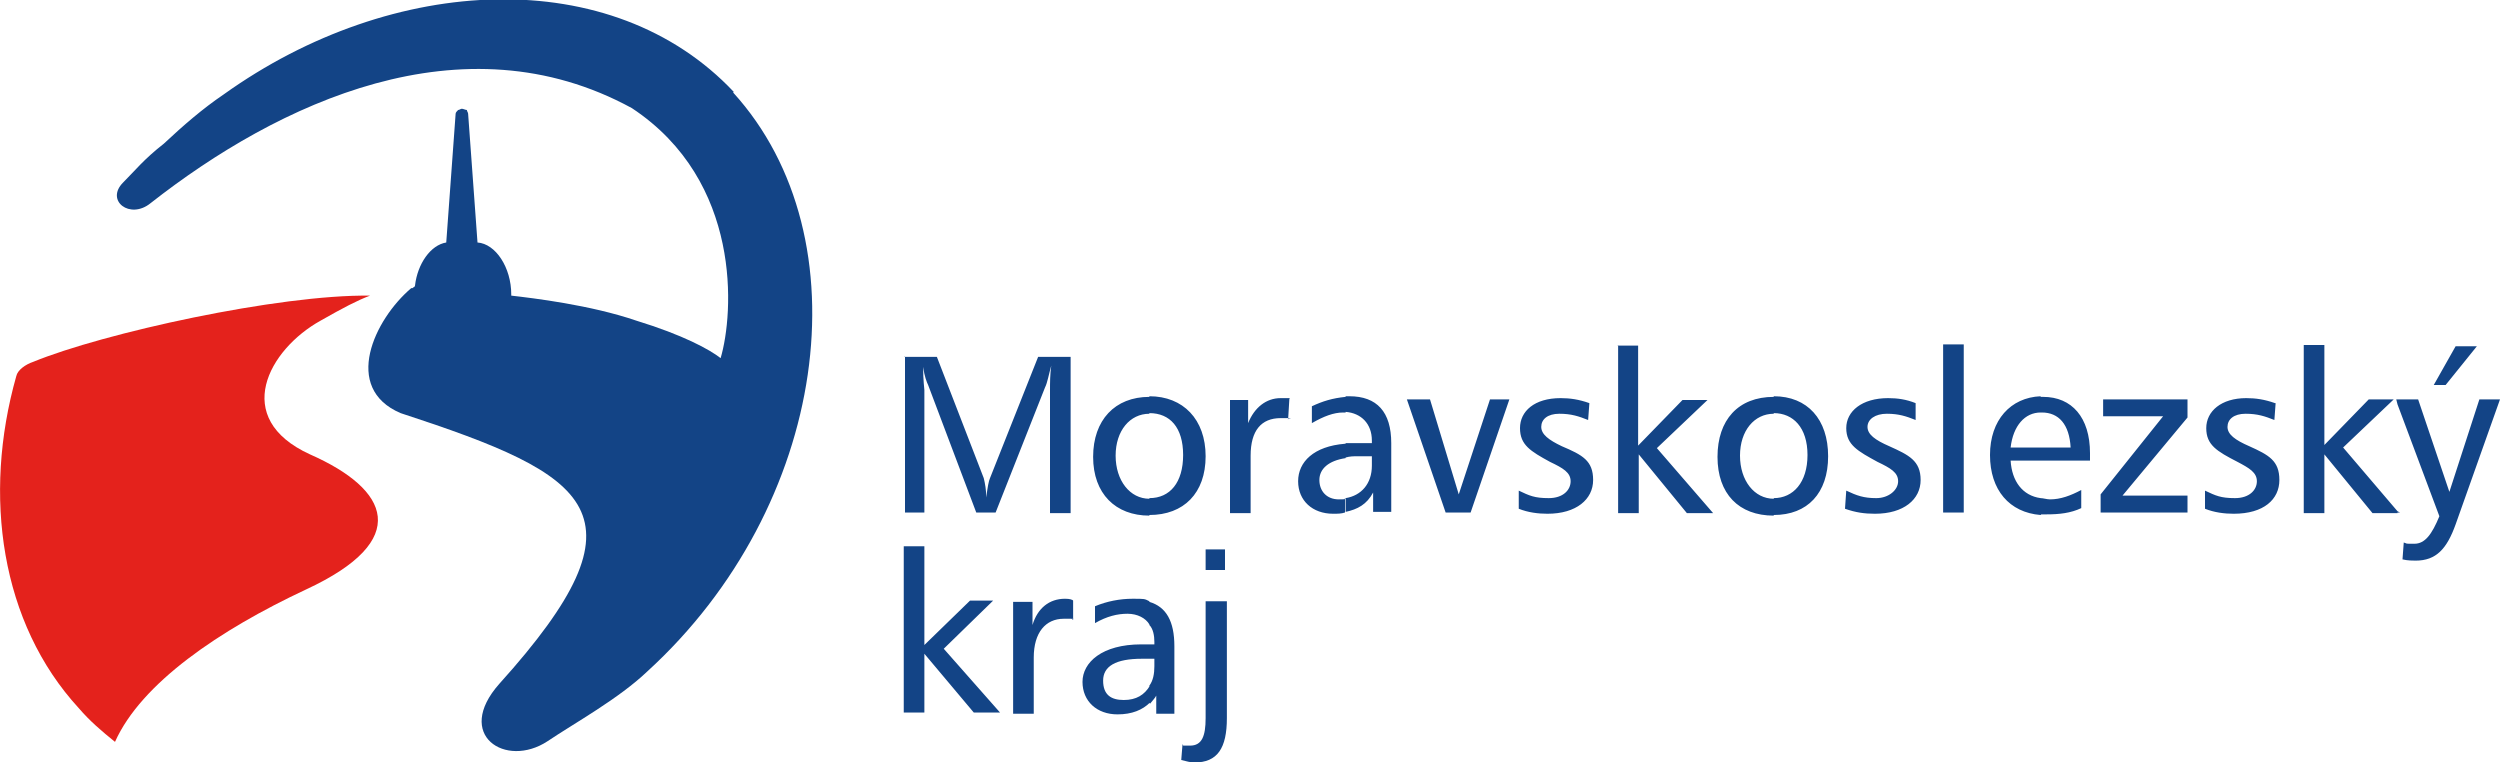
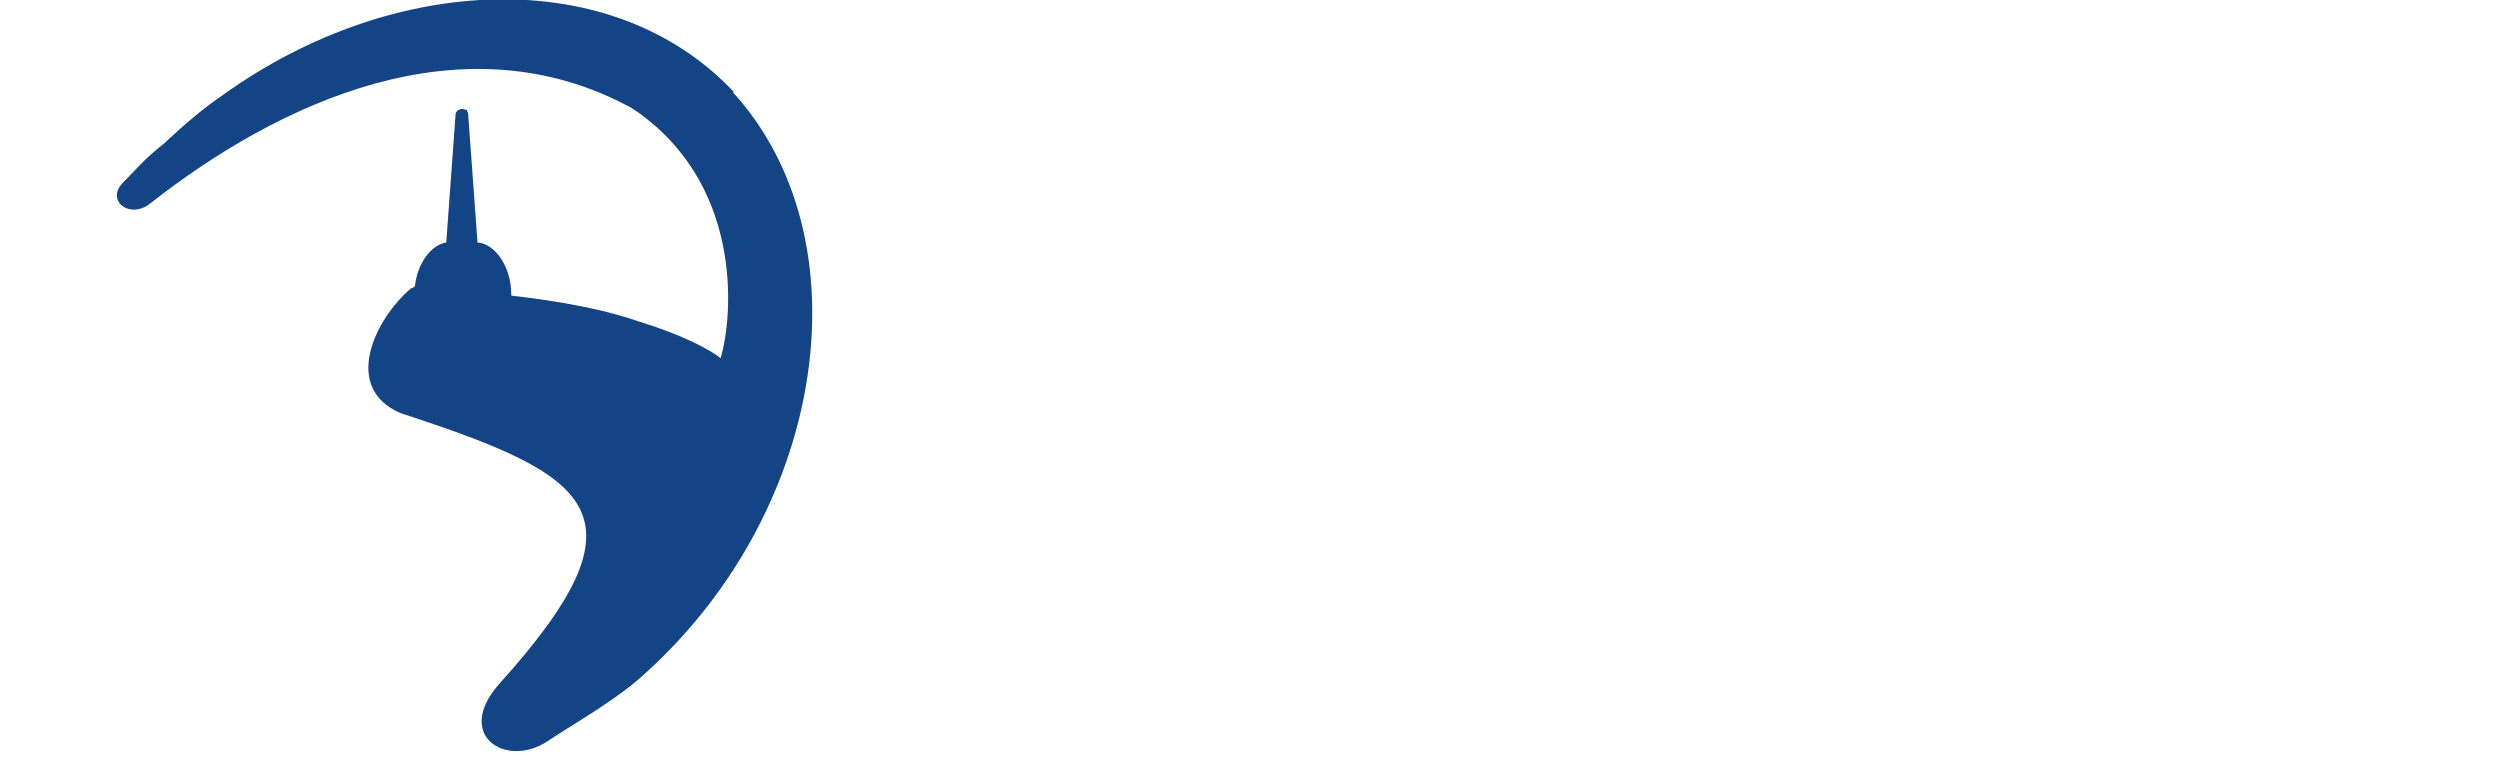
<svg xmlns="http://www.w3.org/2000/svg" version="1.1" viewBox="0 0 400 122">
  <defs>
    <style>
      .cls-1 {
        fill: #134486;
      }

      .cls-2 {
        fill: #e4221c;
      }
    </style>
  </defs>
  <g>
    <g id="Vrstva_1">
-       <path class="cls-2" d="M59.2,47.3c-2.1.8-4.2,1.9-7.9,4-8.3,4.6-14.4,15.6-1.7,21.4,12.7,5.6,16.4,13.7-.6,21.6-13.9,6.5-26.4,15-30.6,24.4-2.1-1.7-4-3.3-5.8-5.4C.1,99.7-2.8,79.3,2.6,60.2c.2-1,1.5-1.9,2.7-2.3,11.2-4.6,39.3-10.8,53.9-10.6" />
      <path class="cls-1" d="M117.3,14.8c21.2,23.3,15.2,66.2-13.7,92.6-4.6,4.4-11.7,8.3-16,11.2-6.7,4.4-15-1-7.7-9.2,24.6-27.3,14.8-33.3-15.8-43.3-9.4-4-4.2-15,1.7-20h.2c.2-.2.4-.2.4-.4.4-3.5,2.5-6.5,5-6.9l1.5-20.6c0-.2.2-.4.4-.6.2,0,.4-.2.6-.2s.6.2.8.2c0,.2.2.4.2.6l1.5,20.6c2.9.2,5.4,4,5.4,8.3v.2c3.5.4,12.7,1.5,20,4,7.5,2.3,11.7,4.6,13.5,6,2.1-7.1,3.5-28.3-14.2-40-27.1-14.8-56.6-.8-77,15.2-3.3,2.7-7.3-.4-4.4-3.3,1.9-1.9,3.3-3.7,6.5-6.2,3.1-2.9,6.2-5.6,9.6-7.9,27.1-19.4,62.2-21,81.6-.4" />
-       <path class="cls-1" d="M171.6,96c-.4-.2-1-.2-1.2-.2-2.5,0-4.4,1.5-5.2,4.2v-3.7h-3.1v17.9h3.3v-9c0-4,1.9-6.2,4.8-6.2s.8,0,1.5.2v-3.1ZM144.6,87.4v26.6h3.3v-9.4l7.9,9.4h4.2l-9-10.2,7.9-7.7h-3.7l-7.3,7.1v-15.8h-3.3ZM183.9,103.1v2.3h-1.2c-4.2,0-6.2,1.2-6.2,3.5s1.3,3.1,3.3,3.1,3.3-.8,4.2-2.3v2.7c-1.2,1.2-2.9,1.9-5.2,1.9-3.3,0-5.6-2.1-5.6-5.2s3.1-6,9.4-6h1.5ZM183.9,96.2v3.7c-.6-1-1.9-1.7-3.5-1.7s-3.3.4-5.2,1.5v-2.7c1.9-.8,4-1.2,6-1.2s1.9,0,2.7.4M183.9,63.5v2.7c-3.1,0-5.4,2.7-5.4,6.7s2.3,6.9,5.4,6.9v2.7c-5.4,0-9-3.5-9-9.4s3.5-9.6,9-9.6M144.8,57v25h3.1v-19.6c0-.2-.2-1.5-.2-3.7.2,1.5.6,2.5.8,2.9l7.7,20.4h3.1l7.9-20c.4-.8.6-2.1,1-3.5-.2,1.5-.2,2.7-.2,4v19.6h3.3v-25h-5.2l-7.7,19.4c-.2.4-.4,1.5-.6,3.1,0-1.2-.2-2.3-.4-3.1l-7.5-19.4h-5.2ZM192.9,96.2v18.7c0,2.9-.6,4.4-2.5,4.4s-.8,0-1.2-.2l-.2,2.5c.8.2,1.5.4,2.1.4,3.7,0,5.2-2.3,5.2-7.1v-18.7h-3.3ZM192.9,91.2h3.1v-3.3h-3.1v3.3ZM206.4,63.7h-1.5c-2.3,0-4.2,1.5-5.2,4v-3.7h-2.9v18.1h3.3v-9.2c0-4,1.7-6,4.8-6s.8,0,1.2.2l.2-3.3ZM183.9,82.4v-2.7c3.3,0,5.4-2.5,5.4-6.9s-2.1-6.7-5.4-6.7v-2.7c5.4,0,9,3.7,9,9.6s-3.5,9.4-9,9.4M183.9,112.4v-2.7c.6-.8.8-1.9.8-3.1v-1.2h-.8v-2.3h.8v-.4c0-1-.2-2.1-.8-2.7v-3.7c2.7.8,4,3.1,4,7.1v10.8h-2.9v-2.9c-.2.4-.6.8-1,1.3M215.3,71v2.3c-2.7.4-4.2,1.7-4.2,3.5s1.2,3.1,3.1,3.1.6-.2,1-.2v2.3c-.6.2-1.2.2-1.9.2-3.3,0-5.6-2.1-5.6-5.2s2.5-5.6,7.5-6M215.3,63.5v2.5h-.4c-1.5,0-3.1.6-5,1.7v-2.7c1.7-.8,3.3-1.3,5.4-1.5M258.9,55.2v26.9h3.3v-9.4l7.7,9.4h4.2l-9-10.4,8.1-7.7h-4l-7.1,7.3v-16h-3.3ZM254.3,64.5c-1.7-.6-3.1-.8-4.6-.8-4.2,0-6.5,2.1-6.5,4.8s1.7,3.7,4.8,5.4c2.1,1,3.3,1.7,3.3,3.1s-1.2,2.7-3.5,2.7-3.1-.4-4.8-1.2v2.9c1.5.6,3.1.8,4.6.8,4.6,0,7.3-2.3,7.3-5.4s-1.7-4-5-5.4c-2.1-1-3.3-1.9-3.3-3.1s1-2.1,2.9-2.1,3.1.4,4.6,1l.2-2.7ZM225.1,63.9l6.2,18.1h4l6.2-18.1h-3.1l-5,15.2-4.6-15.2h-3.8ZM215.3,82v-2.3c2.5-.4,4.2-2.3,4.2-5.2v-1.5h-2.3c-.6,0-1.2,0-1.9.2v-2.3h4.2v-.4c0-2.7-1.7-4.4-4.2-4.6v-2.5h.6c4.4,0,6.7,2.5,6.7,7.5v11h-2.9v-3.1c-1,1.9-2.5,2.7-4.4,3.1M283.8,63.5v2.7c-3.1,0-5.4,2.7-5.4,6.7s2.3,6.9,5.4,6.9v2.7c-5.6,0-9-3.5-9-9.4s3.3-9.6,9-9.6M310.9,82h3.3v-26.9h-3.3v26.9ZM306.5,64.5c-1.5-.6-2.9-.8-4.4-.8-4.2,0-6.7,2.1-6.7,4.8s1.9,3.7,5,5.4c2.1,1,3.3,1.7,3.3,3.1s-1.5,2.7-3.5,2.7-3.1-.4-4.8-1.2l-.2,2.9c1.7.6,3.1.8,4.8.8,4.6,0,7.3-2.3,7.3-5.4s-1.9-4-5-5.4c-2.3-1-3.5-1.9-3.5-3.1s1.2-2.1,3.1-2.1,3.1.4,4.6,1v-2.7ZM283.8,82.4v-2.7c3.1,0,5.4-2.5,5.4-6.9s-2.3-6.7-5.4-6.7v-2.7c5.4,0,8.7,3.7,8.7,9.6s-3.3,9.4-8.7,9.4M326.5,63.5v2.5c-2.5,0-4.4,2.1-4.8,5.6h4.8v2.1h-4.8c.2,3.3,1.9,5.6,4.8,6v2.7c-5-.4-8.1-4-8.1-9.6s3.3-9.2,8.1-9.4M364,64.5c-1.7-.6-3.1-.8-4.6-.8-4,0-6.4,2.1-6.4,4.8s1.7,3.7,5,5.4c1.9,1,3.1,1.7,3.1,3.1s-1.2,2.7-3.5,2.7-3.1-.4-4.8-1.2v2.9c1.5.6,3.1.8,4.6.8,4.8,0,7.3-2.3,7.3-5.4s-1.7-4-4.8-5.4c-2.3-1-3.5-1.9-3.5-3.1s1-2.1,2.9-2.1,3.1.4,4.6,1l.2-2.7ZM336.5,63.9v2.7h9.6l-10,12.5v2.9h13.9v-2.7h-10.4l10.4-12.5v-2.9h-13.5ZM326.5,73.7v-2.1h4.8c-.2-3.7-1.9-5.6-4.6-5.6h-.2v-2.5h.4c4.6,0,7.5,3.3,7.5,9v1.2h-7.9ZM326.5,82.4v-2.7c.4,0,1,.2,1.5.2,1.7,0,3.3-.6,5-1.5v2.9c-1.7.8-3.5,1-5.6,1h-.8ZM383.6,81.8l-8.7-10.2,8.1-7.7h-4l-7.1,7.3v-16h-3.3v26.9h3.3v-9.4l7.7,9.4h4v-.2ZM383.6,63.9v.8l-.2-.8h.2ZM392.9,55.4l-3.5,6.2h1.9l5-6.2h-3.3ZM383.6,64.7l6.7,17.9c-1.2,2.9-2.3,4.4-4,4.4s-1,0-1.7-.2l-.2,2.7c.8.2,1.7.2,2.1.2,3.3,0,5-1.9,6.4-5.8l7.1-20h-3.3l-4.8,14.8-5-14.8h-3.3v.8ZM383.6,82v-.2l.4.2h-.4Z" />
    </g>
  </g>
</svg>